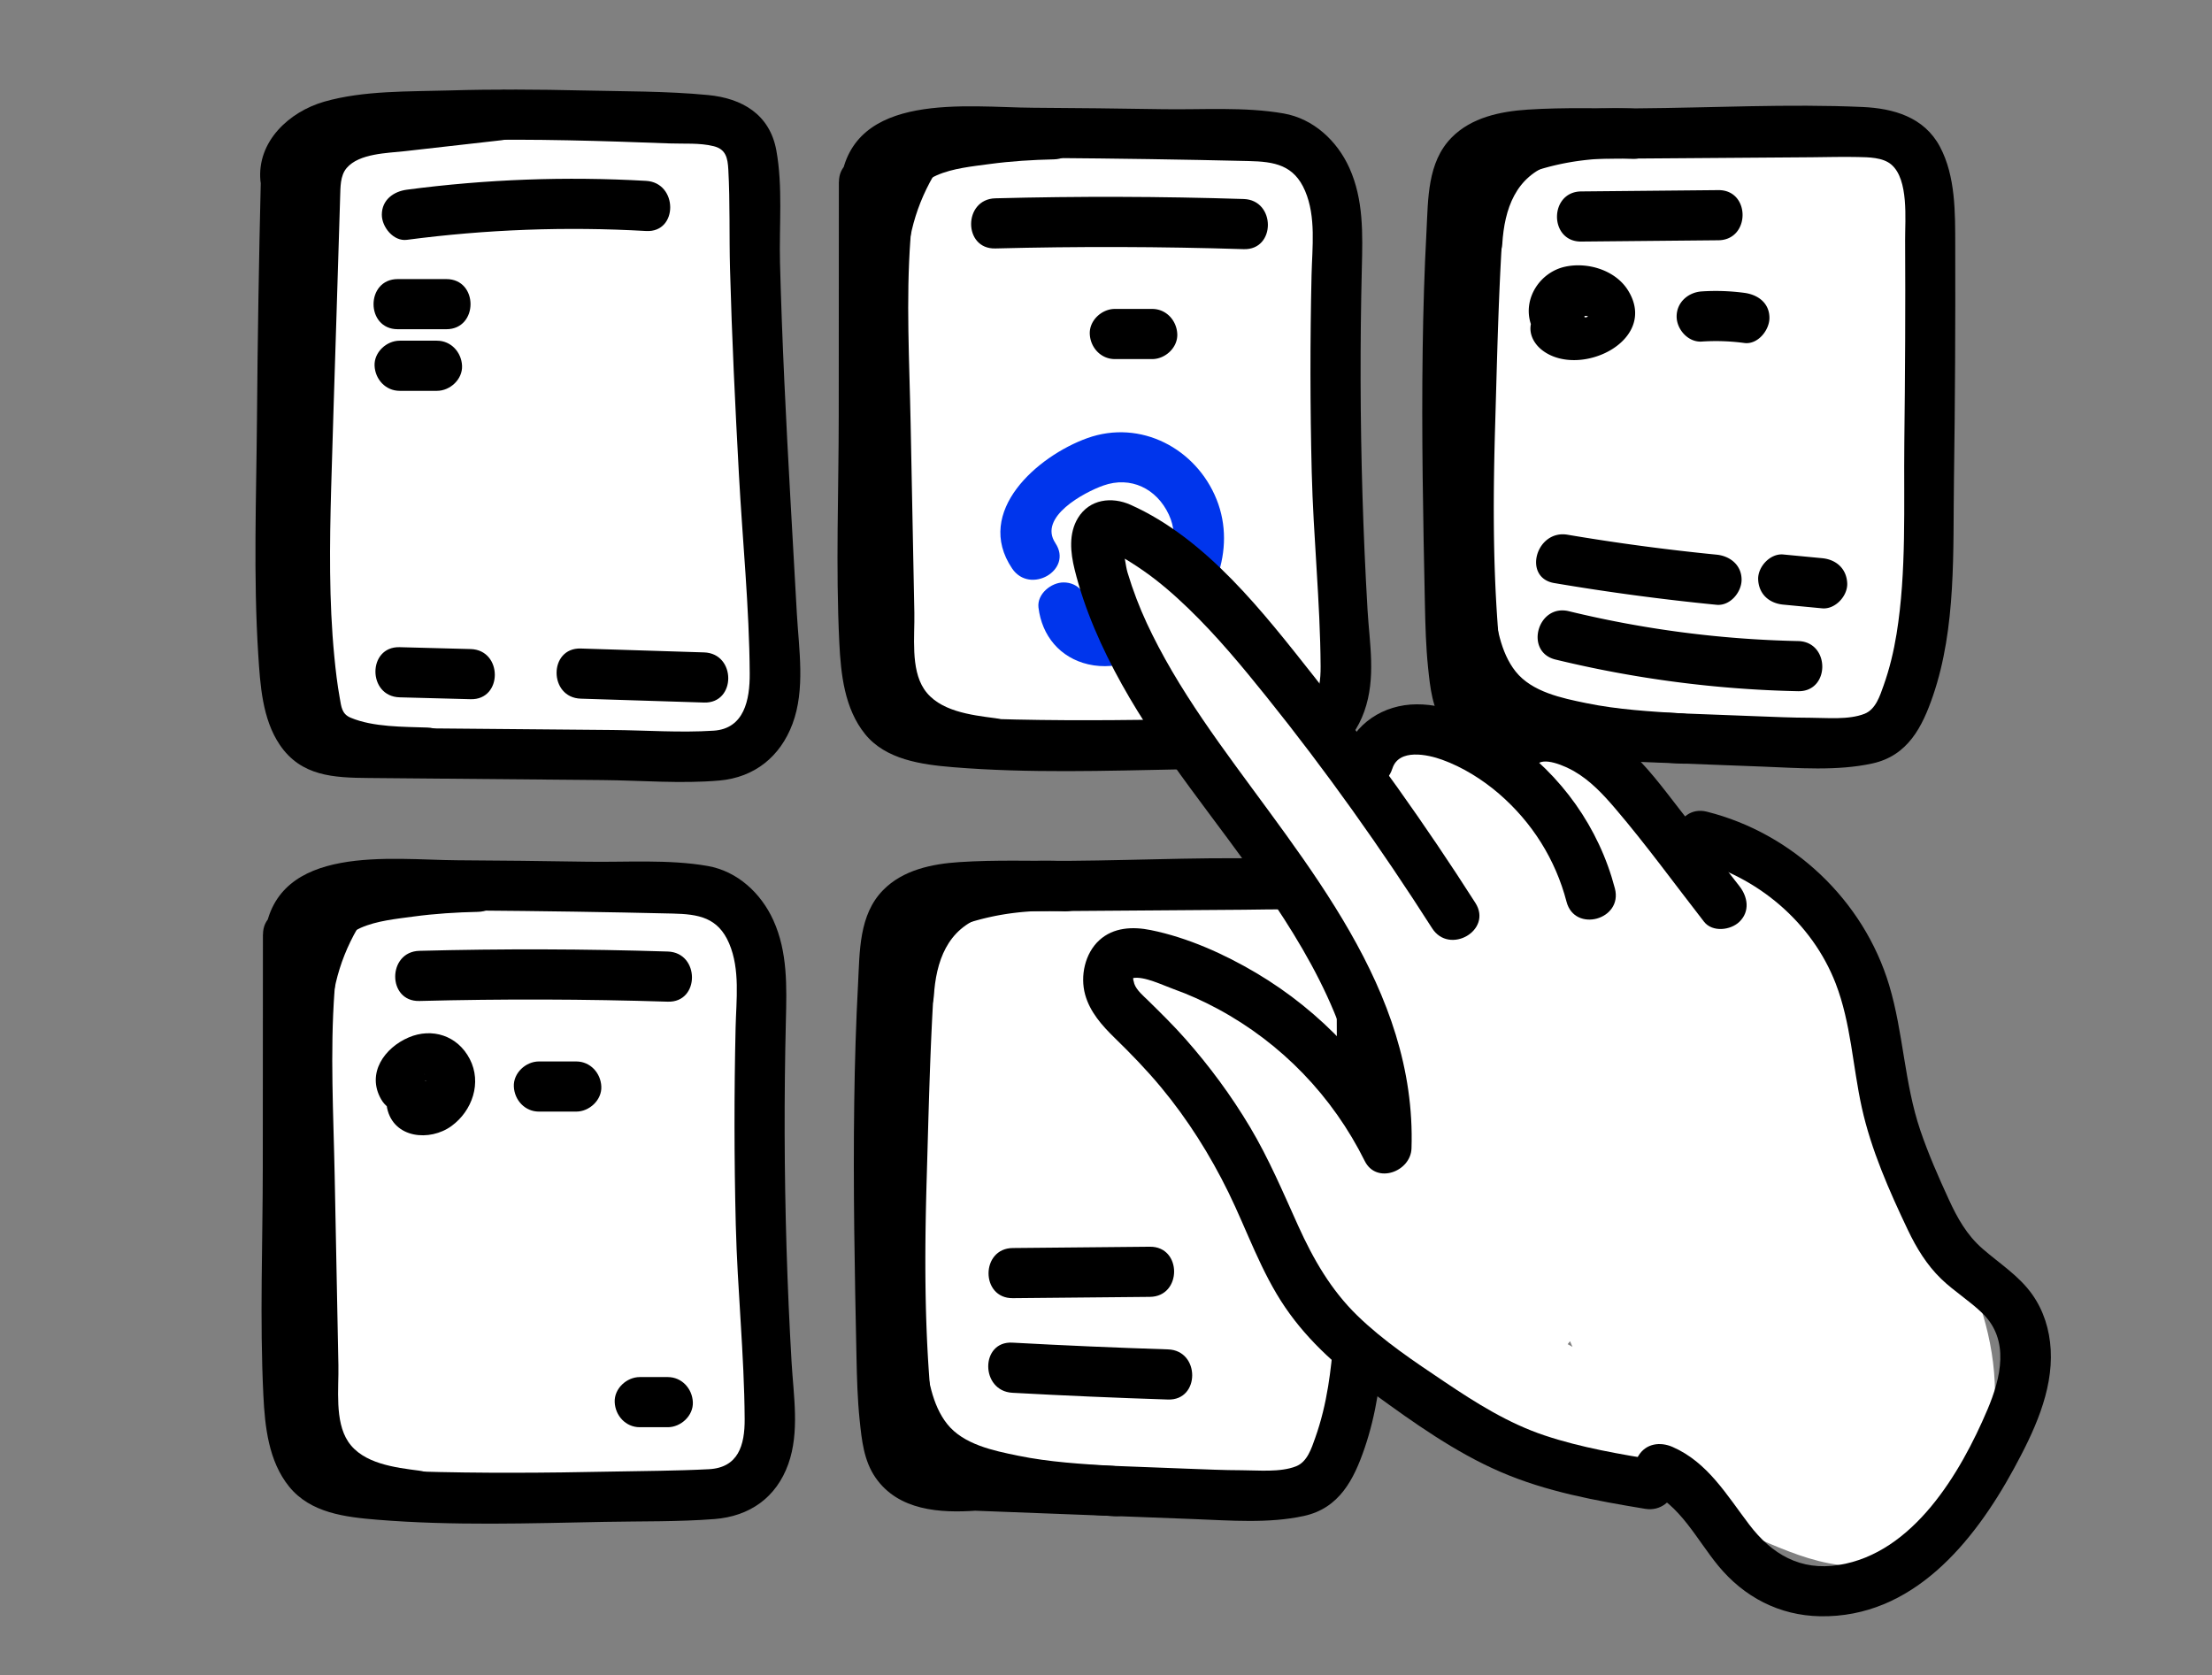
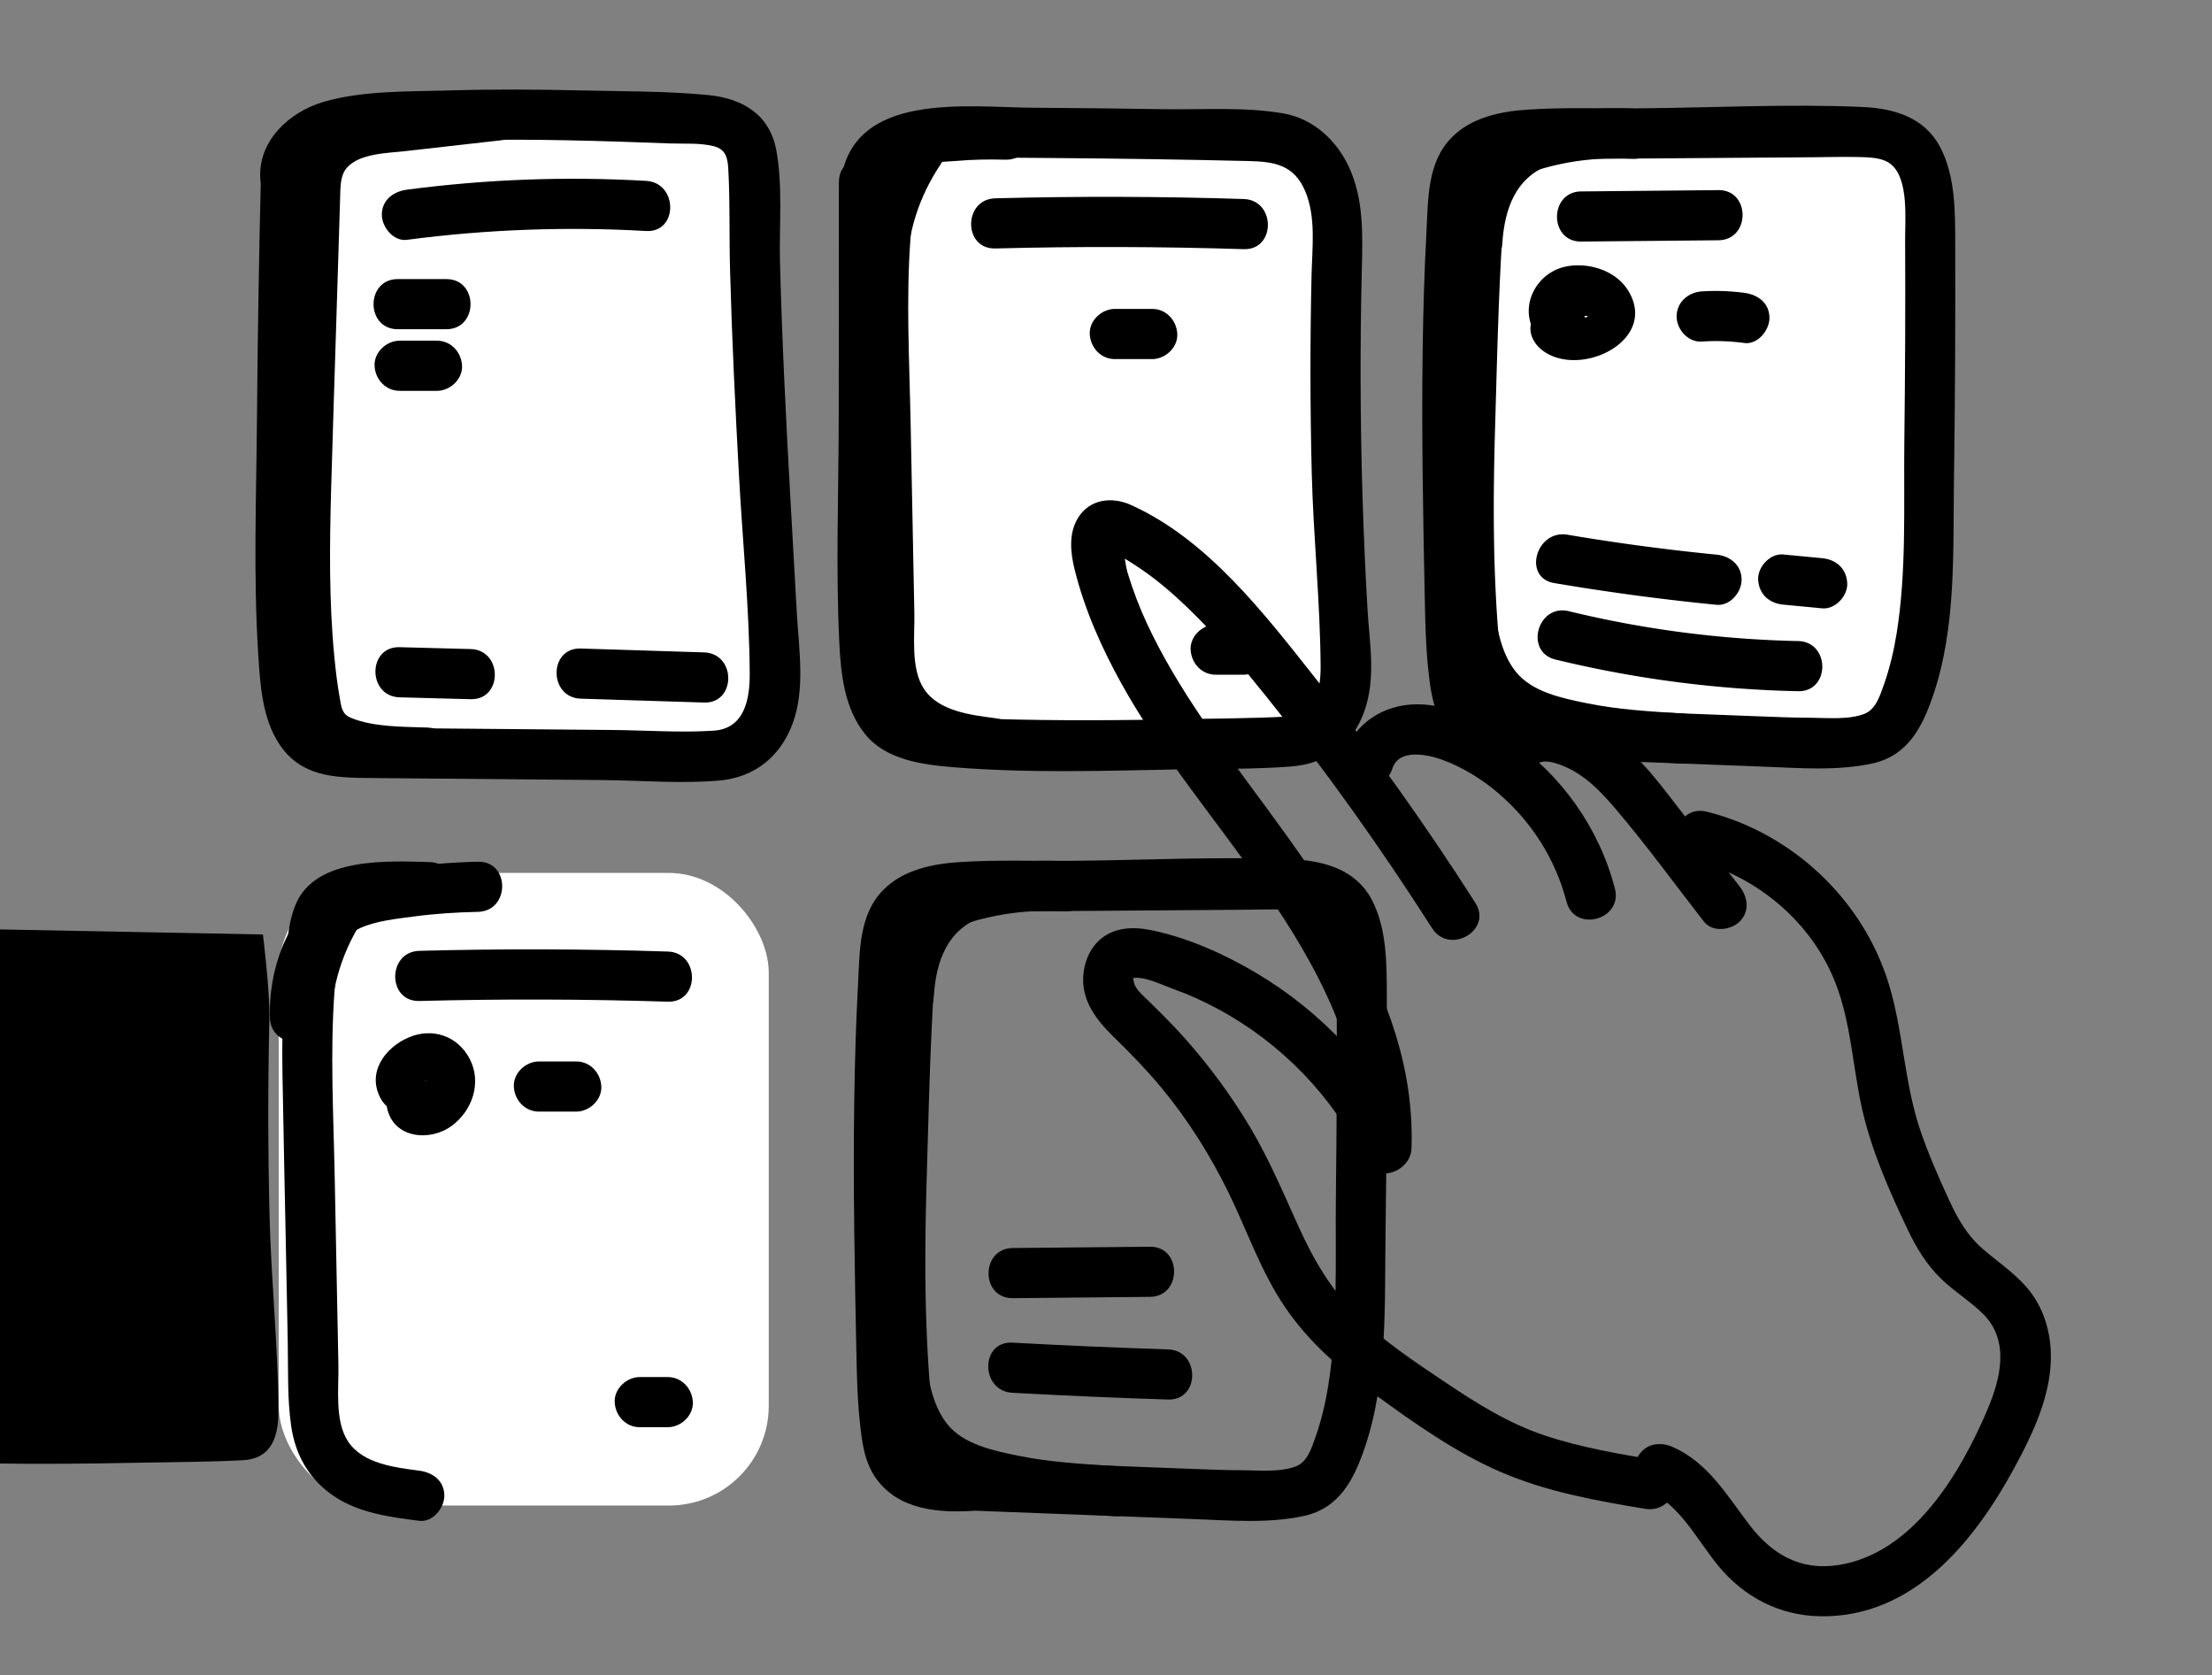
<svg xmlns="http://www.w3.org/2000/svg" id="Layer_2" viewBox="0 0 661.7 501.09">
  <rect x="0" y="0" width="661.7" height="501.09" fill="#808080" stroke="none" />
  <defs>
    <style>.cls-1{fill:none}.cls-2{fill:#0035ec}.cls-3{fill:#fff}</style>
  </defs>
  <g id="Layer_1-2">
    <path d="M0 0h661.7v501.09H0z" class="cls-1" />
    <rect width="146.58" height="189.23" x="83.24" y="36.02" class="cls-3" rx="29.84" ry="29.84" />
    <rect width="146.58" height="189.23" x="255.66" y="36.02" class="cls-3" rx="29.84" ry="29.84" />
    <rect width="145.48" height="187.81" x="430.15" y="36.21" class="cls-3" rx="29.84" ry="29.84" />
    <path d="M78.03 53.68c-.58 23.88-.97 47.76-1.16 71.64-.19 23.4-1.11 47.08.38 70.44.58 9.04 1.2 19.27 6.43 27.02 6.37 9.45 16.17 9.85 26.6 9.94 23.32.21 46.64.41 69.96.62 11.54.1 23.53 1.15 35.02.13 10.45-.94 18.14-7.14 21.8-16.92 3.88-10.34 1.92-22.28 1.31-33.02-.65-11.56-1.31-23.12-1.95-34.68-1.3-23.43-2.49-46.87-3.09-70.32-.28-10.97.88-22.74-1.1-33.56s-10.3-15.57-20.39-16.54c-12.56-1.21-25.41-1.08-38.02-1.38s-26.16-.39-39.23 0c-12.2.37-25.78-.03-37.6 3.36-10.5 3.01-20.14 11.91-19.09 23.65.85 9.54 15.86 9.63 15 0-.76-8.52 10.01-10 16.36-10.57 10.05-.91 20.15-1.35 30.23-1.56 20.28-.43 40.56.21 60.82.97 4.26.16 9.02-.22 13.19.83 3.66.92 4.18 3.53 4.37 7 .54 9.89.24 19.87.51 29.78.55 20.48 1.55 40.95 2.66 61.41 1.07 19.79 3.11 39.75 3.23 59.57.05 7.83-1.63 16.5-10.83 17.08-9.99.64-20.24-.12-30.25-.21-20.69-.18-41.38-.37-62.07-.55l-13.79-.12c-3.55-.03-8.07.59-10.63-2.42-4.82-5.66-4.33-16.39-4.64-23.27-1.01-22.5-.36-45.17-.17-67.68s.58-47.1 1.15-70.64c.23-9.66-14.77-9.65-15 0Z" />
    <path d="M127.85 217.63c-7.19-.25-16.22-.11-22.95-2.94-2.66-1.12-2.79-3.23-3.27-5.93-.74-4.09-1.22-8.23-1.62-12.36-1.62-16.7-1.41-33.5-.95-50.25.47-16.63 1.02-33.27 1.54-49.9.26-8.5.53-17 .79-25.5.12-3.92.22-7.85.36-11.77.11-2.91-.04-6.4 1.97-8.74 3.75-4.37 12.17-4.43 17.4-5.02l28.9-3.27c4.02-.46 7.5-3.12 7.5-7.5 0-3.7-3.45-7.96-7.5-7.5l-28.9 3.27c-7.69.87-15.78 1.47-22.66 5.36-7.35 4.15-10.72 11.1-11.48 19.28-.91 9.79-.71 19.79-1.02 29.62-.61 19.59-1.24 39.18-1.82 58.77-.58 19.63-.92 39.37 1.5 58.9 1.18 9.56 1.77 20.59 11.48 25.45 8.95 4.48 20.92 4.69 30.73 5.03s9.64-14.67 0-15ZM250.94 54.43c-.01 23.21-.03 46.42-.04 69.63s-.93 45.52.17 68.15c.46 9.46 1.55 19.77 7.72 27.39s16.82 9.11 26.34 9.89c22.57 1.85 45.55 1.08 68.16.64 10.87-.21 21.9 0 32.74-.84s18.48-6.41 22.07-16.45 1.57-20.43.99-30.35c-.67-11.45-1.17-22.92-1.52-34.39-.68-22.61-.74-45.24-.19-67.85.25-10.19.56-20.56-3.74-30.05-3.66-8.09-10.73-14.7-19.65-16.26-11.7-2.05-24.39-1.08-36.23-1.28-12.89-.21-25.78-.36-38.68-.43-19.68-.12-54.13-5.1-57.59 22.12-.51 4.03 3.81 7.5 7.5 7.5 4.48 0 6.99-3.46 7.5-7.5.91-7.2 13.09-7.14 18.06-7.19 9.83-.09 19.66.02 29.49.1 19.83.15 39.67.44 59.5.91 7.73.18 13.55 1.16 16.87 8.94s2.12 16.97 1.93 25.1c-.45 19.66-.44 39.34.05 59 .48 19.37 2.54 38.79 2.66 58.14.05 7.91-1.93 14.57-10.72 15.03-9.67.5-19.4.52-29.08.71-19.55.4-39.12.55-58.67-.05-4.76-.15-9.55-.27-14.28-.82-3.46-.4-8.3-.72-11.04-3.13-5.42-4.76-5.1-15.27-5.29-21.75-.65-22.39-.07-44.87-.05-67.27s.02-45.09.04-67.64c0-9.65-14.99-9.67-15 0Z" />
    <path d="M300.73 32.78c-12.42-.34-33.7-1.48-39.82 12.28-3.29 7.4-2.9 17.44-3.51 25.43-.65 8.58-.76 17.14-.61 25.74.3 17.78.7 35.55 1.05 53.33.18 8.93.35 17.86.53 26.79.16 8.29-.17 16.76 1 24.99 1.25 8.82 5.37 16.1 12.83 21.12s16.71 6.23 25.51 7.37c4.02.52 7.5-3.82 7.5-7.5 0-4.49-3.46-6.97-7.5-7.5-7.19-.94-16.86-2.05-21.28-8.7-4.07-6.13-2.77-15.85-2.91-22.84l-1.11-56.55c-.37-18.85-1.4-36.91-.06-55.27.33-4.6.79-9.19 1.25-13.78.28-2.7-.14-6.1 2.32-7.72s7.1-1.57 9.98-1.82c4.94-.43 9.89-.52 14.84-.38 9.66.27 9.65-14.73 0-15Z" />
-     <path d="M315.26 32.67c-8.12.18-16.17.9-24.2 2.08-7.27 1.06-15.14 2.2-21.34 6.45-11.86 8.14-17.16 24.36-16.69 38.18.33 9.63 15.33 9.67 15 0s2.74-22.78 12.21-26.95c4.77-2.1 10.65-2.67 15.77-3.36 6.38-.86 12.82-1.26 19.26-1.4 9.64-.22 9.67-15.22 0-15Z" />
    <path d="M271.24 81.98c.04-12 3.6-23.12 10.29-33.06 5.41-8.03-7.58-15.54-12.95-7.57-8.1 12.03-12.29 26.15-12.34 40.63-.03 9.65 14.97 9.67 15 0ZM462.19 211.79c-7.54.54-17.52 1.67-19.37-7.67s-1.46-18.82-1.65-28.08c-.39-19.93-.77-39.87-.68-59.81.04-10.13.2-20.26.53-30.38.31-9.31.09-19.07 1.52-28.29 1.1-7.1 6.57-9.03 13.11-9.66 8.72-.84 17.68-.36 26.43-.42 19.99-.15 39.99-.29 59.98-.44 4.57-.03 9.16-.18 13.73-.07 3.14.07 7.45.07 10.01 2.28 5.22 4.5 4.07 16.41 4.1 22.45.11 20.23 0 40.47-.24 60.71-.21 18.88.71 38.5-2.32 57.2-.85 5.23-2.09 10.42-3.87 15.42-1.11 3.13-2.37 7.16-5.7 8.48-4.74 1.88-11.28 1.2-16.29 1.19-5.41-.01-10.82-.26-16.22-.46l-67.38-2.58c-9.65-.37-9.64 14.63 0 15 23.11.88 46.22 1.77 69.33 2.65 10.76.41 22.28 1.38 32.9-.94s14.94-10.96 18.11-20.2c7.04-20.53 5.98-43.38 6.29-64.78.34-23.3.44-46.61.38-69.92-.02-9.78.14-20.72-4.58-29.59s-13.9-11.45-23.05-11.87c-22.33-1-44.97.24-67.33.4-10.94.08-22.01-.34-32.93.38-8.17.54-16.86 2.32-22.81 8.4-7.25 7.41-6.96 18.35-7.47 28-.63 11.74-.98 23.5-1.14 35.26-.36 25.47.13 50.94.67 76.41.13 6.3.3 12.61.95 18.88.62 5.95 1.24 12.09 4.73 17.15 6.84 9.91 19.33 10.67 30.24 9.89 9.57-.68 9.65-15.69 0-15Z" />
    <path d="M488.17 32.51c-8.62-.44-17.27.28-25.7 2.17-7.03 1.58-16.45 3.75-21.68 9.09s-5.52 15.07-6.09 22.2c-.71 8.91-.84 17.88-1.19 26.81-1.41 36.15-3.33 72.54.86 108.58.5 4.34.41 10.01 2.66 13.9 2.51 4.35 6.95 5.14 11.46 6.01l31.26 6.06c9.43 1.83 13.47-12.63 3.99-14.46l-31.26-6.06c-1.3-.25-2.6-.5-3.91-.76 1.6 2.77 2.11 3.1 1.53 1 .4-1.45-.55-4.24-.72-5.69a330.3 330.3 0 0 1-1.43-15.41c-1.4-19.65-1.26-39.38-.68-59.06s.99-39.46 2.31-59.11c.23-3.43-.19-10.39 1.9-13.3 1.37-1.9 5.63-2.71 7.9-3.43 9.39-3 18.97-4.07 28.79-3.56s9.62-14.51 0-15Z" />
    <path d="M503.33 213.42c-9.64-.6-19.32-1.14-28.8-3.09-7.3-1.5-16.25-3.32-21.15-9.47-4.58-5.76-5.81-14.01-6.65-21.1-1.21-10.16-1.61-20.4-2.04-30.61-.4-9.62-15.4-9.67-15 0 .49 11.7 1.01 23.41 2.6 35.02 1.32 9.66 3.82 19.34 10.22 26.96s16.67 11.15 26.26 13.29c11.34 2.53 23 3.29 34.56 4.01 9.64.6 9.61-14.41 0-15ZM449.39 73.01c.66-10.53 3.98-20.27 14.87-23.98 9.08-3.1 5.18-17.59-3.99-14.46-7.74 2.64-14.27 7.3-19.01 14.01-5.14 7.3-6.33 15.72-6.88 24.43-.61 9.64 14.4 9.6 15 0ZM121.72 71.74c23.73-3.12 47.66-4.01 71.55-2.64 9.64.55 9.61-14.45 0-15-23.9-1.37-47.82-.49-71.55 2.64-4.02.53-7.5 3.07-7.5 7.5 0 3.64 3.46 8.03 7.5 7.5ZM118.99 98.48h14.52c9.65 0 9.67-15 0-15h-14.52c-9.65 0-9.67 15 0 15ZM119.55 116.91h11.17c3.92 0 7.68-3.45 7.5-7.5s-3.3-7.5-7.5-7.5h-11.17c-3.92 0-7.68 3.45-7.5 7.5s3.3 7.5 7.5 7.5ZM119.55 208.59c7.08.19 14.15.38 21.23.56 9.66.26 9.65-14.74 0-15-7.08-.19-14.15-.38-21.23-.56-9.66-.26-9.65 14.74 0 15ZM173.74 208.99c12.29.39 24.58.77 36.87 1.16 9.66.3 9.65-14.7 0-15-12.29-.39-24.58-.77-36.87-1.16-9.66-.3-9.65 14.7 0 15ZM297.74 74.32c24.76-.64 49.54-.57 74.3.21 9.66.31 9.64-14.69 0-15-24.76-.79-49.53-.86-74.3-.21-9.63.25-9.67 15.25 0 15Z" />
-     <path d="M315.71 162.45c-5.24-7.79 8.63-15.19 14.33-17.21 8.18-2.9 15.96.89 19.6 8.68 3.42 7.29.81 15.85-4.2 21.72-2.95 3.45-6.8 6.42-11.13 7.87-1.98.66-8.25 1.64-8.66-1.79-.48-4.02-3.1-7.5-7.5-7.5-3.68 0-7.98 3.45-7.5 7.5 1.01 8.44 6.42 15.04 14.9 17 8.93 2.07 18.12-2 25.03-7.41 12.37-9.68 19.44-26.74 13.35-41.92s-22.7-24.08-38.71-18.32c-14.77 5.31-33.94 21.9-22.47 38.96 5.36 7.97 18.36.47 12.95-7.57Z" class="cls-2" />
    <path d="M333.5 107.41h11.17c3.92 0 7.68-3.45 7.5-7.5s-3.3-7.5-7.5-7.5H333.5c-3.92 0-7.68 3.45-7.5 7.5s3.3 7.5 7.5 7.5ZM363.67 201.82h8.38c3.92 0 7.68-3.45 7.5-7.5s-3.3-7.5-7.5-7.5h-8.38c-3.92 0-7.68 3.45-7.5 7.5s3.3 7.5 7.5 7.5ZM473.01 72.26l41.02-.39c9.65-.09 9.67-15.09 0-15l-41.02.39c-9.65.09-9.67 15.09 0 15ZM472.36 92.73c.14.44-.76 1.63-.76 1.62-.04-.13 2.92 1.19 1.03-.01.17.11 1 .18.96.19 3.33-.24-.56 1.14.6-.18-.39-.87-.23-1.75.48-2.62.18-.35-.08-.21-.78.4-.43.02-1.34.54-1.78.62-1.57.32-1.54.29-3.01-.8-3.26-2.41-8.37-.54-10.26 2.69-2.23 3.82-.57 7.84 2.69 10.26 11.25 8.34 34.71-3.06 25.52-17.98-3.76-6.12-12.14-8.64-18.92-7.13-7.45 1.66-12.58 9.49-10.25 16.93 2.88 9.18 17.36 5.26 14.46-3.99ZM509.05 102.17c4.27-.28 8.52-.14 12.76.43 4.02.53 7.5-3.83 7.5-7.5 0-4.5-3.47-6.96-7.5-7.5-4.25-.56-8.49-.71-12.76-.43-4.04.27-7.5 3.26-7.5 7.5 0 3.85 3.44 7.77 7.5 7.5ZM465.32 197.29c23.77 5.77 48.11 8.96 72.56 9.47 9.66.2 9.65-14.8 0-15-23.16-.49-46.06-3.46-68.57-8.93-9.38-2.28-13.38 12.18-3.99 14.46ZM464.93 174.41c16.1 2.73 32.29 4.9 48.55 6.5 4.04.4 7.5-3.73 7.5-7.5 0-4.39-3.45-7.1-7.5-7.5a649.147 649.147 0 0 1-44.56-5.96c-9.44-1.6-13.5 12.85-3.99 14.46ZM533.44 180.86l11.64 1.11c3.92.37 7.67-3.72 7.5-7.5-.2-4.38-3.3-7.1-7.5-7.5l-11.64-1.11c-3.92-.37-7.67 3.72-7.5 7.5.2 4.38 3.3 7.1 7.5 7.5Z" />
    <rect width="146.58" height="189.23" x="83.38" y="261.12" class="cls-3" rx="29.84" ry="29.84" />
-     <rect width="145.48" height="187.81" x="260.11" y="261.31" class="cls-3" rx="29.84" ry="29.84" />
-     <path d="M78.65 279.53c-.01 23.21-.03 46.42-.04 69.63-.01 22.65-.93 45.52.17 68.15.46 9.46 1.55 19.77 7.72 27.39 6.4 7.9 16.82 9.11 26.34 9.89 22.57 1.85 45.55 1.08 68.16.64 10.87-.21 21.9 0 32.74-.84 10.5-.82 18.48-6.41 22.07-16.45 3.43-9.6 1.57-20.43.99-30.35-.67-11.45-1.17-22.92-1.52-34.39-.68-22.61-.74-45.24-.19-67.85.25-10.19.56-20.56-3.74-30.05-3.66-8.09-10.73-14.7-19.65-16.26-11.7-2.05-24.39-1.08-36.23-1.28-12.89-.21-25.78-.36-38.68-.43-19.68-.12-54.13-5.1-57.59 22.12-.51 4.03 3.81 7.5 7.5 7.5 4.48 0 6.99-3.46 7.5-7.5.91-7.2 13.09-7.14 18.06-7.19 9.83-.09 19.66.02 29.49.1 19.83.15 39.67.44 59.5.91 7.73.18 13.55 1.16 16.87 8.94s2.12 16.97 1.93 25.1c-.45 19.66-.44 39.34.05 59s2.54 38.79 2.66 58.14c.05 7.91-1.93 14.57-10.72 15.03-9.67.5-19.4.52-29.08.71-19.55.4-39.12.55-58.67-.05-4.76-.15-9.55-.27-14.28-.82-3.46-.4-8.3-.72-11.04-3.13-5.42-4.76-5.1-15.27-5.29-21.75-.65-22.39-.07-44.87-.05-67.27.01-22.55.02-45.09.04-67.64 0-9.65-14.99-9.67-15 0Z" />
+     <path d="M78.65 279.53s2.12 16.97 1.93 25.1c-.45 19.66-.44 39.34.05 59s2.54 38.79 2.66 58.14c.05 7.91-1.93 14.57-10.72 15.03-9.67.5-19.4.52-29.08.71-19.55.4-39.12.55-58.67-.05-4.76-.15-9.55-.27-14.28-.82-3.46-.4-8.3-.72-11.04-3.13-5.42-4.76-5.1-15.27-5.29-21.75-.65-22.39-.07-44.87-.05-67.27.01-22.55.02-45.09.04-67.64 0-9.65-14.99-9.67-15 0Z" />
    <path d="M128.44 257.87c-12.42-.34-33.7-1.48-39.82 12.28-3.29 7.4-2.9 17.44-3.51 25.43-.65 8.58-.76 17.14-.61 25.74.3 17.78.7 35.55 1.05 53.33.18 8.93.35 17.86.53 26.79.16 8.29-.17 16.76 1 24.99 1.25 8.82 5.37 16.1 12.83 21.12 7.54 5.08 16.71 6.23 25.51 7.37 4.02.52 7.5-3.82 7.5-7.5 0-4.49-3.46-6.97-7.5-7.5-7.19-.94-16.86-2.05-21.28-8.7-4.07-6.13-2.77-15.85-2.91-22.84l-1.11-56.55c-.36-18.39-1.4-36.91-.06-55.27.33-4.6.79-9.19 1.25-13.78.28-2.7-.14-6.1 2.32-7.72s7.1-1.57 9.98-1.82c4.94-.43 9.89-.52 14.84-.38 9.66.27 9.65-14.73 0-15Z" />
    <path d="M142.97 257.76c-8.12.18-16.17.9-24.2 2.08-7.27 1.06-15.14 2.2-21.34 6.45-11.86 8.14-17.16 24.36-16.69 38.18.33 9.63 15.33 9.67 15 0s2.74-22.78 12.21-26.95c4.77-2.1 10.65-2.67 15.77-3.36 6.38-.86 12.82-1.26 19.26-1.4 9.64-.22 9.67-15.22 0-15Z" />
    <path d="M98.95 307.08c.04-12 3.6-23.12 10.29-33.06 5.41-8.03-7.58-15.54-12.95-7.57-8.1 12.03-12.29 26.15-12.34 40.63-.03 9.65 14.97 9.67 15 0ZM292.15 436.88c-7.54.54-17.52 1.67-19.37-7.67s-1.46-18.82-1.65-28.08c-.39-19.93-.77-39.87-.68-59.81.04-10.13.2-20.26.53-30.38.31-9.31.09-19.07 1.52-28.29 1.1-7.1 6.57-9.03 13.11-9.66 8.72-.84 17.68-.36 26.43-.42 19.99-.15 39.99-.29 59.98-.44 4.57-.03 9.16-.18 13.73-.07 3.14.07 7.45.07 10.01 2.28 5.22 4.5 4.07 16.41 4.1 22.45.11 20.23 0 40.47-.24 60.71-.21 18.88.71 38.5-2.32 57.2-.85 5.23-2.09 10.42-3.87 15.42-1.11 3.13-2.37 7.16-5.7 8.48-4.74 1.88-11.28 1.2-16.29 1.19-5.41-.01-10.82-.26-16.22-.46l-67.38-2.58c-9.65-.37-9.64 14.63 0 15 23.11.88 46.22 1.77 69.33 2.65 10.76.41 22.28 1.38 32.9-.94s14.94-10.96 18.11-20.2c7.04-20.53 5.98-43.38 6.29-64.78.34-23.3.44-46.61.38-69.92-.02-9.78.14-20.72-4.58-29.59-4.59-8.62-13.9-11.45-23.05-11.87-22.33-1-44.97.24-67.33.4-10.94.08-22.01-.34-32.93.38-8.17.54-16.86 2.32-22.81 8.4-7.25 7.41-6.96 18.35-7.47 28-.63 11.74-.98 23.5-1.14 35.26-.36 25.47.13 50.94.67 76.41.13 6.3.3 12.61.95 18.88.62 5.95 1.24 12.09 4.73 17.15 6.84 9.91 19.33 10.67 30.24 9.89 9.57-.68 9.65-15.69 0-15Z" />
    <path d="M318.13 257.61c-8.62-.44-17.27.28-25.7 2.17-7.03 1.58-16.45 3.75-21.68 9.09s-5.52 15.07-6.09 22.2c-.71 8.91-.84 17.88-1.19 26.81-1.41 36.15-3.33 72.54.86 108.58.5 4.34.41 10.01 2.66 13.9 2.51 4.35 6.95 5.14 11.46 6.01l31.26 6.06c9.43 1.83 13.47-12.63 3.99-14.46l-31.26-6.06c-1.3-.25-2.6-.5-3.91-.76 1.6 2.77 2.11 3.1 1.53 1 .4-1.45-.55-4.24-.72-5.69a330.3 330.3 0 0 1-1.43-15.41c-1.4-19.65-1.26-39.38-.68-59.06s.99-39.46 2.31-59.11c.23-3.43-.19-10.39 1.9-13.3 1.37-1.9 5.63-2.71 7.9-3.43 9.39-3 18.97-4.07 28.79-3.56s9.62-14.51 0-15Z" />
    <path d="M333.29 438.52c-9.64-.6-19.32-1.14-28.8-3.09-7.3-1.5-16.25-3.32-21.15-9.47-4.58-5.76-5.81-14.01-6.65-21.1-1.21-10.16-1.61-20.4-2.04-30.61-.4-9.62-15.4-9.67-15 0 .49 11.7 1.01 23.41 2.6 35.02 1.32 9.66 3.82 19.34 10.22 26.96s16.67 11.15 26.26 13.29c11.34 2.53 23 3.29 34.56 4.01 9.64.6 9.61-14.41 0-15ZM279.34 298.11c.66-10.53 3.98-20.27 14.87-23.98 9.08-3.1 5.18-17.59-3.99-14.46-7.74 2.64-14.27 7.3-19.01 14.01-5.14 7.3-6.33 15.72-6.88 24.43-.61 9.64 14.4 9.6 15 0ZM125.46 299.42c24.76-.64 49.54-.57 74.3.21 9.66.31 9.64-14.69 0-15-24.76-.79-49.53-.86-74.3-.21-9.63.25-9.67 15.25 0 15ZM126.96 321.22c.61 1.16.61 2.21 0 3.15-.03.37-.19.6-.5.68.07.11 1.64-1.36 1.62-.99 0 .04-.76-.38-.92-.47-.64-.38.92-.62.02-.1.36-.2-.35.8 0 .19s-.69 1.09-.41.75l-.79.49c-1.82.39-.39 1.24 4.29 2.55-.84-3.96-5.49-6.27-9.23-5.24-4.1 1.13-6.08 5.25-5.24 9.23 1.93 9.1 12.8 10.09 19.28 5.35 6.21-4.54 9.12-12.96 5.44-20.04s-11.32-9.39-18.23-6.46c-7.28 3.09-12.71 10.75-8.29 18.49 4.79 8.38 17.76.83 12.95-7.57ZM161.21 332.51h11.17c3.92 0 7.68-3.45 7.5-7.5s-3.3-7.5-7.5-7.5h-11.17c-3.92 0-7.68 3.45-7.5 7.5s3.3 7.5 7.5 7.5ZM191.38 426.92h8.38c3.92 0 7.68-3.45 7.5-7.5s-3.3-7.5-7.5-7.5h-8.38c-3.92 0-7.68 3.45-7.5 7.5s3.3 7.5 7.5 7.5ZM302.96 388.32l41.02-.39c9.65-.09 9.67-15.09 0-15l-41.02.39c-9.65.09-9.67 15.09 0 15Z" />
    <path d="M302.85 416.62c15.51.85 31.03 1.52 46.55 2.02 9.66.31 9.64-14.69 0-15-15.53-.5-31.04-1.17-46.55-2.02-9.65-.53-9.62 14.47 0 15Z" />
-     <path d="M590.24 384.86c-5.8-14.44-14.59-28.72-19.35-42.37-5.81-16.67-8.05-34.21-15.4-50.4-7.05-15.53-18.82-27.54-34.68-33.87-3.64-1.45-8.02-.54-11.56 1.49-10.59-12.72-22.93-23.94-36.63-33.48-6.67-4.65-17.51-1.44-21.21 5.56-.08.16-.15.31-.22.47-8.89-5.65-18.78-9.84-29.39-12.16-6.12-1.34-12.44.4-16.29 5.55-.42.56-.78 1.12-1.11 1.69-.58-.83-1.16-1.66-1.74-2.48-14.18-19.87-30.5-38-47.33-55.62-12.29-12.87-32.94 3.57-24.34 18.78 18.95 33.54 41.29 65.14 66.43 94.33 1.35 1.57 2.71 3.19 4.11 4.8 1.31 3.58 2.52 7.32 3.65 11.3 1.2 4.23 2.24 8.52 3.07 12.84.92 4.79 1.15 6.58 1.49 10.64.36 4.36.51 8.74.42 13.12 0 .1 0 .2-.01.3-16.26-15.34-32.52-30.69-48.78-46.03-6.09-5.74-15.88-6.04-21.92 0-5.8 5.8-6.11 16.15 0 21.92 13.09 12.35 26.18 24.71 39.28 37.06 8.27 30.29 30.09 56.95 58.56 70.35 24.32 17.33 53.16 27.29 80.7 38.27 14.68 5.86 31.05 15.4 47.22 9.71 15.63-5.5 26.88-19.43 30.19-35.57 3.18-15.53.7-31.62-5.16-46.21ZM469.66 401.2c.22.57.47 1.13.73 1.68-.48-.26-.96-.53-1.44-.8.24-.28.48-.57.7-.88Z" class="cls-3" />
    <path d="M496.1 436.88c-11.46-1.9-22.99-3.81-34.04-7.5-10.88-3.63-20.51-9.7-29.97-16.06-9.06-6.09-18.23-12.17-26.08-19.81s-13.15-16.85-17.67-26.84-8.77-20.08-14.42-29.55-12.12-18.21-19.34-26.38c-3.54-4.01-7.34-7.74-11.15-11.48-1.4-1.37-3.42-3.03-4.11-4.97-.13-.37-.17-.87-.32-1.23-.05-.31-.02-.61.09-.9-.82.38-.9.51-.22.41 3.34-.66 9.06 2.18 12.16 3.28 4.58 1.63 8.97 3.63 13.25 5.93 19.07 10.27 34.35 26.13 43.98 45.52 3.47 6.99 13.75 3.21 13.98-3.79 1.55-47.74-31.7-84.91-57.64-121.39-6.55-9.22-12.8-18.68-18.07-28.7-2.43-4.62-4.67-9.35-6.53-14.23-1-2.61-1.9-5.26-2.71-7.94-.64-2.12-.8-5.77-1.89-7.53l-.02-.62c.1-1.62-1.02-1.11-3.35 1.52.09.27 2.49 1.35 2.97 1.63 2.44 1.4 4.8 2.91 7.11 4.52 4.79 3.34 9.19 7.19 13.39 11.24 8.47 8.17 15.99 17.24 23.35 26.4 17.79 22.14 34.27 45.32 49.55 69.25 5.18 8.11 18.17.6 12.95-7.57-14.96-23.43-31.11-46.05-48.36-67.85-15.05-19.02-32-41.04-54.77-51.23-5.66-2.53-12.27-1.72-15.73 3.89-2.87 4.67-2.28 10.4-1.02 15.47 2.97 12 8.12 23.55 14.12 34.33 12.17 21.89 28.55 40.97 42.75 61.51 15.83 22.9 29.84 48.68 28.91 77.31 4.66-1.26 9.32-2.52 13.98-3.79-10.03-20.18-26.07-37.21-45.45-48.69-9.6-5.69-20.53-10.59-31.51-12.82-5.4-1.1-11.19-.86-15.45 3.05s-5.75 10.66-4.21 16.25c1.43 5.17 5.02 9.22 8.77 12.88 4.88 4.75 9.59 9.6 13.94 14.84 7.97 9.6 14.7 20.28 20.18 31.48s9.72 23.75 16.96 34.36 16.58 18.59 26.72 25.97c11.81 8.59 24.15 17.38 37.6 23.2 13.83 5.99 28.56 8.63 43.34 11.08 9.44 1.56 13.5-12.89 3.99-14.46Z" />
    <path d="M416.51 229.92c1.92-6.11 10.56-4.23 14.9-2.66 6.15 2.22 12.07 5.92 17.01 10.18 9.91 8.56 16.89 19.64 20.2 32.31 2.44 9.33 16.91 5.38 14.46-3.99-4.75-18.19-16.04-34-31.48-44.67-7.96-5.5-17.96-10.47-27.84-10.41s-18.73 5.71-21.72 15.25c-2.9 9.23 11.58 13.18 14.46 3.99Z" />
    <path d="M459.39 229.15c1.9-3.28 9.19.23 11.44 1.52 4.83 2.77 8.7 6.9 12.29 11.1 9.32 10.91 17.8 22.62 26.62 33.94 2.51 3.22 7.97 2.58 10.61 0 3.19-3.12 2.48-7.43 0-10.61-5.95-7.64-11.9-15.29-17.86-22.93-5.02-6.44-9.9-13.15-16.08-18.55-10.27-8.98-30.96-17.55-39.97-2.04-4.86 8.36 8.1 15.92 12.95 7.57Z" />
    <path d="M506.59 257.27c18.95 4.75 35.46 18.57 42.55 36.95 4.57 11.85 5.08 24.75 7.79 37.05 2.8 12.71 8.23 24.96 13.8 36.67 2.55 5.35 5.66 10.46 9.95 14.6 3.87 3.74 8.52 6.57 12.38 10.33 8.2 7.98 5.48 19.32 1.47 28.78-8.09 19.05-22.19 42.96-44.51 46.49-11.44 1.81-19.99-3.2-26.74-12.07s-12.44-18.65-22.93-23.24c-3.74-1.64-8.01-1.07-10.26 2.69-1.89 3.16-1.01 8.64 2.69 10.26 9.82 4.3 14.71 14.68 21.23 22.59 7.69 9.35 18.25 14.88 30.47 15.1 27.55.49 45.9-22.03 57.91-44.07 5.88-10.8 11.77-23.07 11.06-35.7-.34-5.93-2.1-11.68-5.56-16.54-4.02-5.64-9.76-9.19-14.89-13.68-4.65-4.07-7.46-9.09-10.02-14.66-3.11-6.76-6.13-13.63-8.53-20.68-4.8-14.14-5.05-29.19-9.32-43.43-7.62-25.39-28.86-45.47-54.54-51.91-9.37-2.35-13.36 12.11-3.99 14.46Z" />
  </g>
</svg>